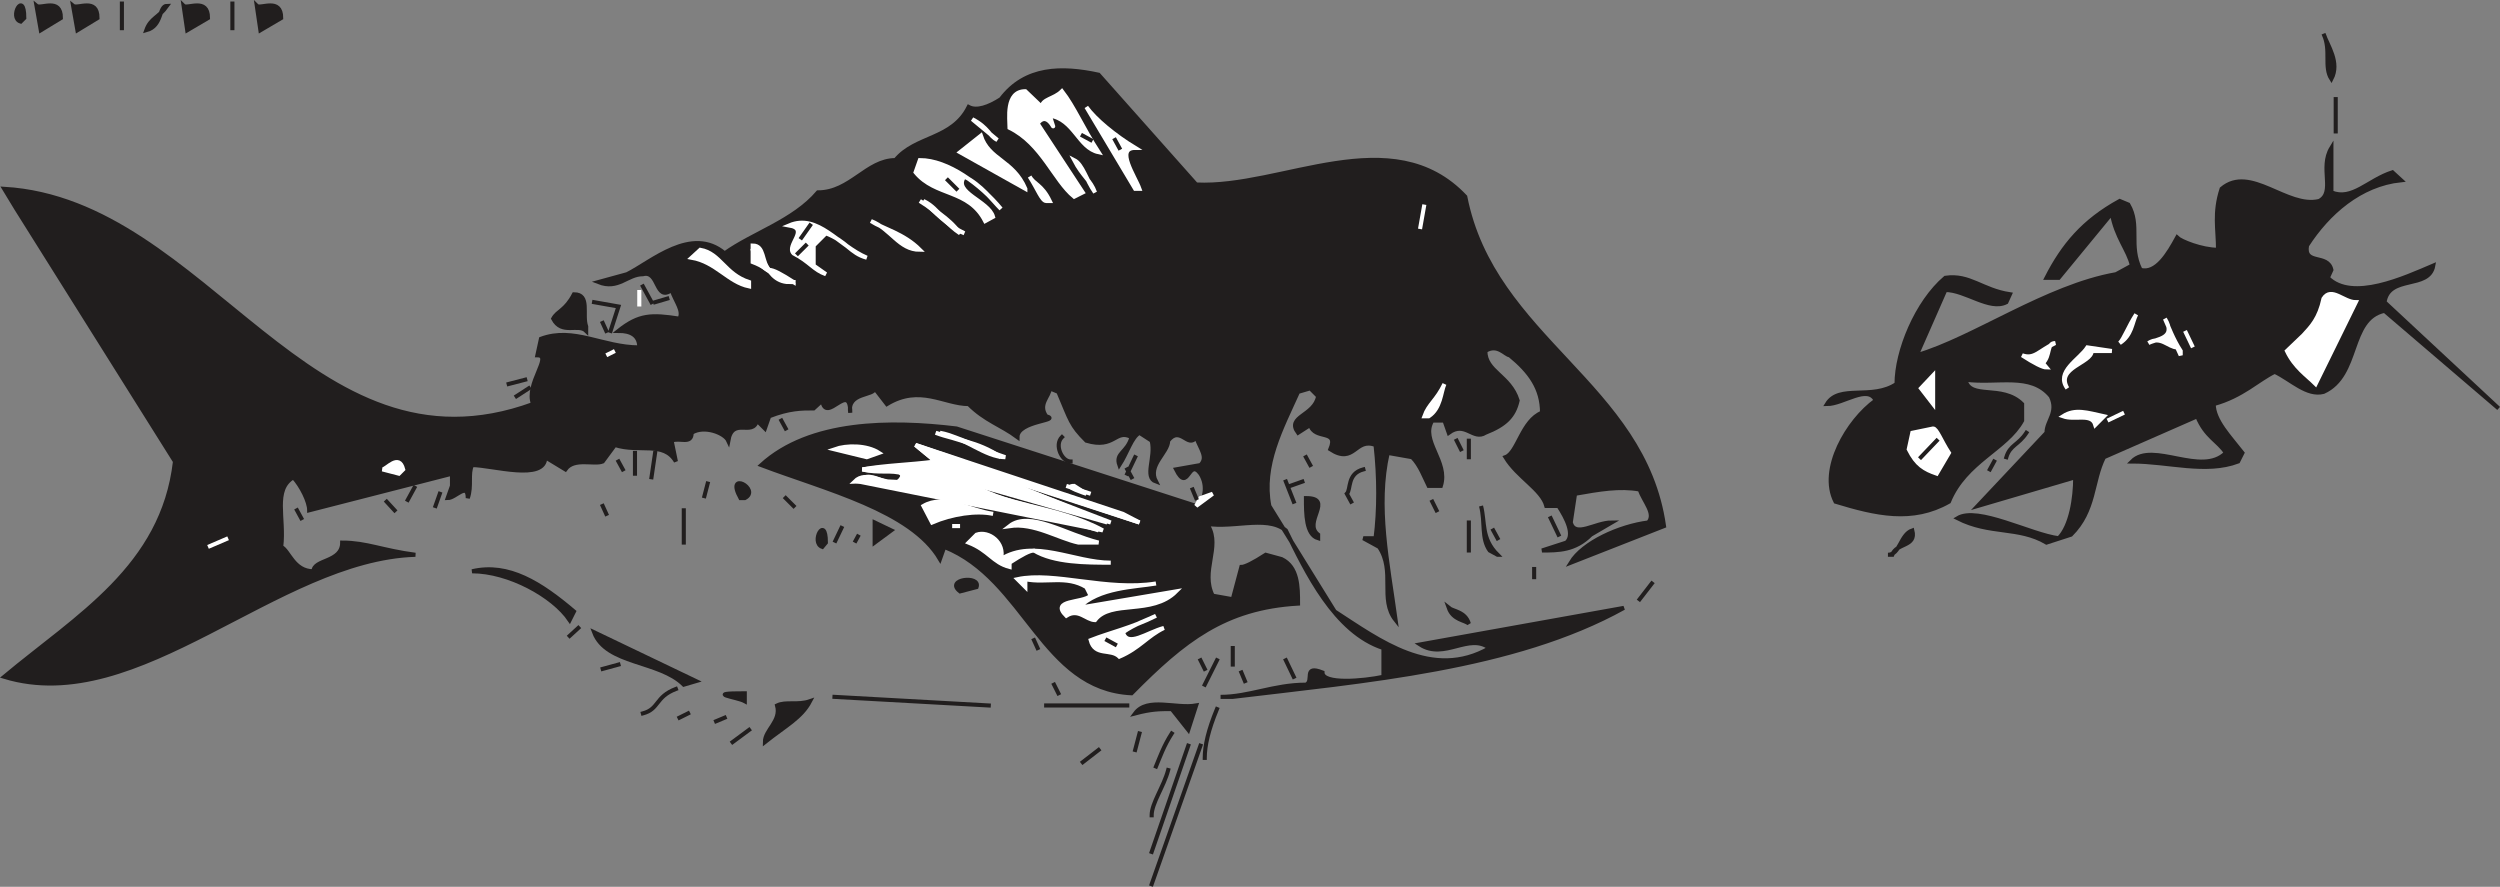
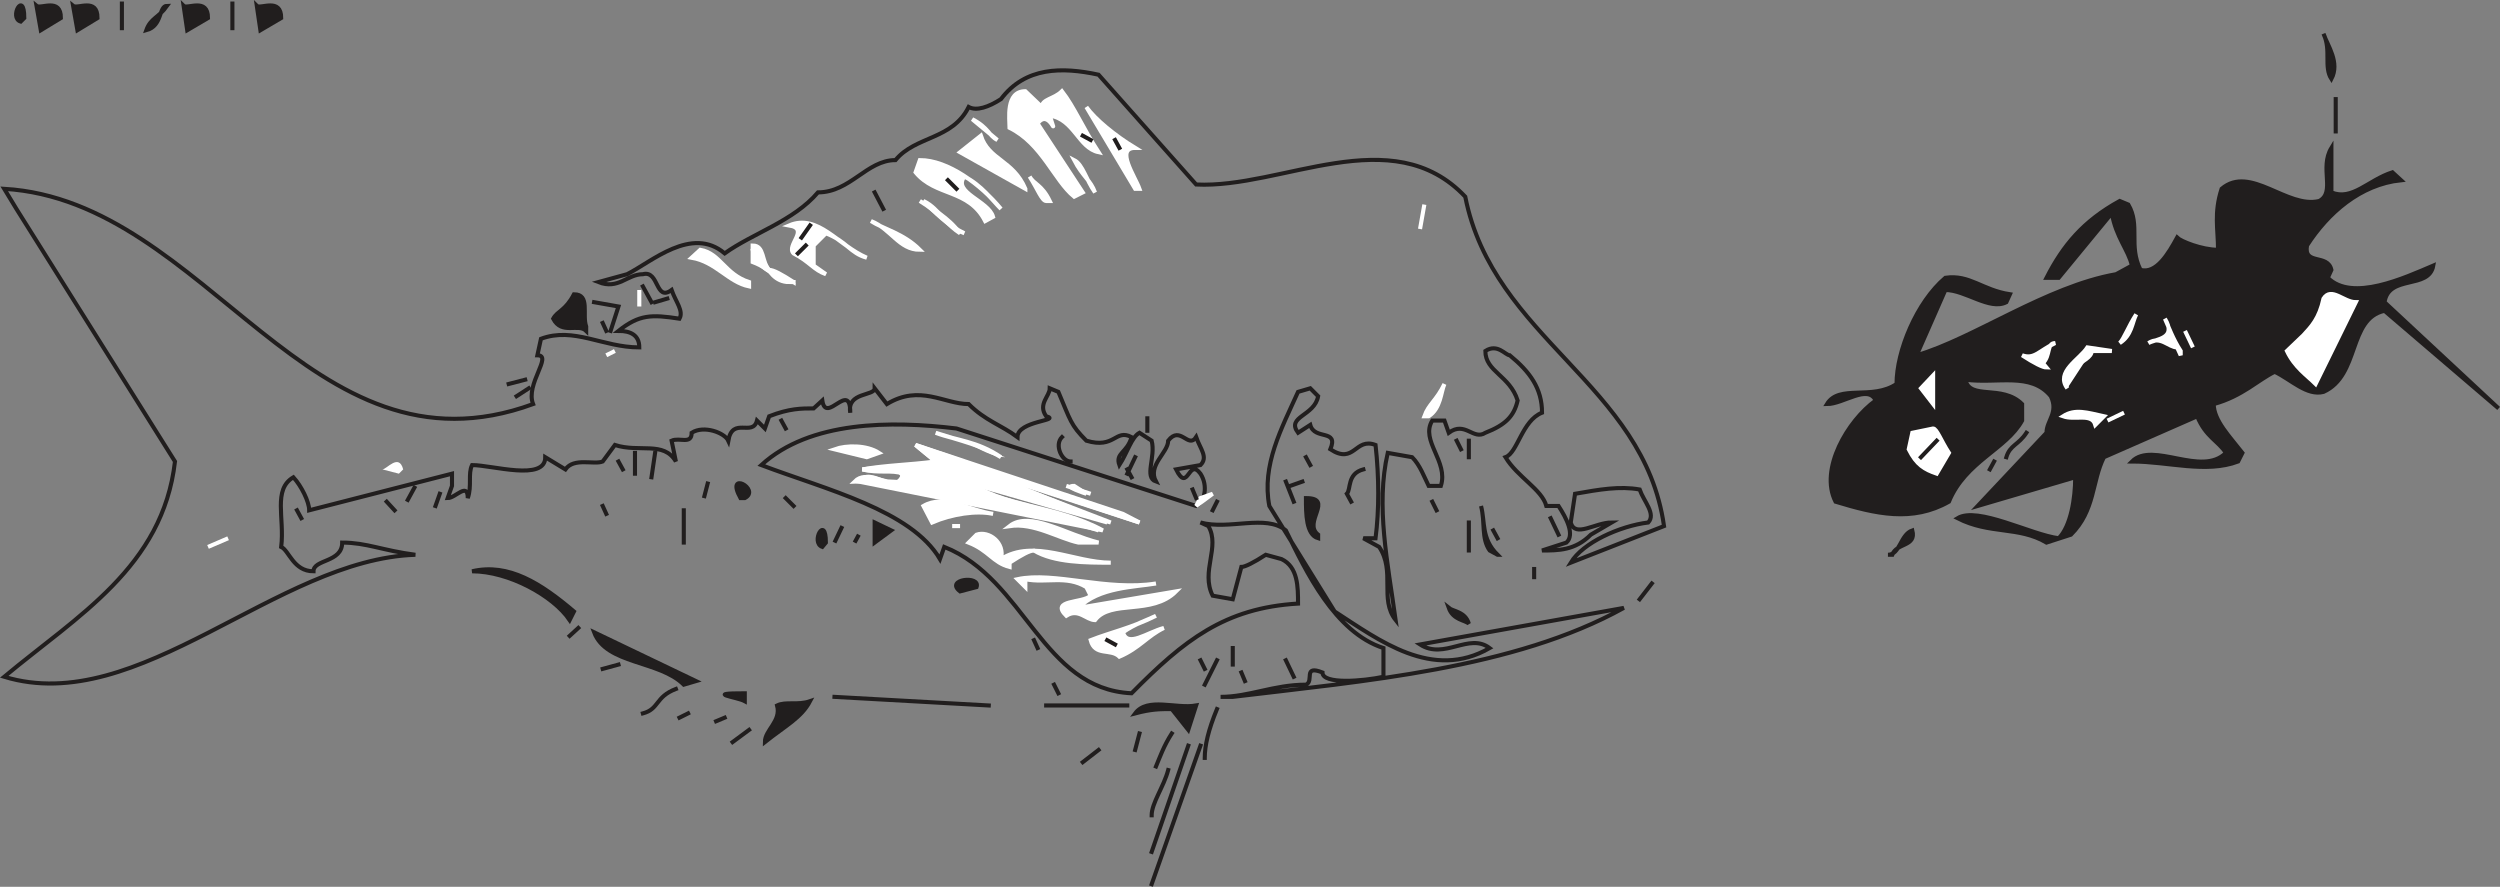
<svg xmlns="http://www.w3.org/2000/svg" width="464.506" height="164.768" viewBox="0 0 348.38 123.576">
  <rect x="0" y="0" width="348.38" height="123.576" fill="#808080" stroke="none" />
  <path style="fill:#211e1e;fill-opacity:1;fill-rule:evenodd;stroke:none" d="M111.102 751.3c0-1.698 2.296-2.902 1.699-5.1 1.199-.598 2.898 0 4.597-.598-1.199 2.296-3.398 3.398-6.296 5.699" transform="translate(-4.514 -647.89)" />
  <path style="fill:none;stroke:#211e1e;stroke-width:5.7;stroke-linecap:square;stroke-linejoin:miter;stroke-miterlimit:4;stroke-opacity:1" d="M1111.016 906.992c0 16.992 22.968 29.024 16.992 51.016 11.992 5.976 28.984 0 45.976 5.976-11.992-22.968-33.984-33.984-62.968-56.992Zm0 0" transform="matrix(.1 0 0 -.1 -4.514 194.11)" />
  <path style="fill:#211e1e;fill-opacity:1;fill-rule:evenodd;stroke:none" d="m170.102 749.602-2.301-2.903c-1.7 0-2.801 0-5.102.602 1.7-2.301 5.7-.602 8.5-1.102" transform="translate(-4.514 -647.89)" />
  <path style="fill:none;stroke:#211e1e;stroke-width:5.7;stroke-linecap:square;stroke-linejoin:miter;stroke-miterlimit:4;stroke-opacity:1" d="m1701.016 923.984-23.008 29.024c-16.992 0-28.008 0-51.016-6.016 16.992 23.008 56.992 6.016 85 11.016zm-244.024 34.024zm0 0" transform="matrix(.1 0 0 -.1 -4.514 194.11)" />
  <path style="fill:#211e1e;fill-opacity:1;fill-rule:evenodd;stroke:none" d="M108.3 745.602c-1.1-.602-5.698-1.102 0-1.102" transform="translate(-4.514 -647.89)" />
  <path style="fill:none;stroke:#211e1e;stroke-width:5.7;stroke-linecap:square;stroke-linejoin:miter;stroke-miterlimit:4;stroke-opacity:1" d="M1083.008 963.984c-11.016 6.016-56.992 11.016 0 11.016Zm0 0" transform="matrix(.1 0 0 -.1 -4.514 194.11)" />
-   <path style="fill:#211e1e;fill-opacity:1;fill-rule:evenodd;stroke:none" d="M174.602 745c4 0 7.398-1.7 11.898-1.7 1.2-.5-.5-2.8 2.3-1.698 0 1.699 5.7 1.199 8.5.597v-4c-6.8-2.199-10.8-10.699-13.6-16.398-2.802-2.301-7.9 0-11.9-1.102l1.098.5c1.704 2.903-1.097 6.301.602 9.7l2.8.5 1.2-4.5c.5 0 1.7-.598 3.398-1.7l2.204.602c2.296 1.097 2.296 3.898 2.296 6.199-10.199.602-15.898 5.102-23.199 12.5-12.5-.602-14.8-15.898-26.097-20.398l-.602 1.699c-4-6.801-15.898-9.7-24.898-13.102 6.796-6.199 18.097-6.199 27.199-5.097l33.398 10.796c1.2-.597 1.7-2.796.602-4.5-1.7-2.296-1.7 2.801-3.403-.597l3.403-.602c1.097-1.097 0-2.199-.602-3.898-1.097 1.699-2.199-1.7-3.898.5 0 1.699-2.903 3.398-1.7 5.699-1.703-.602 0-3.398-.601-5.7l-1.7-1.1c-1.1.6-1.698 2.8-2.8 4.5-.602-1.7 1.102-1.7 1.7-3.9-2.302-1.198-2.302 1.7-6.302.5-2.199-2.198-2.199-2.8-3.898-6.8l-1.2-.5c0 1.102-1.698 2.2-.5 3.898 2.2.602-4 .602-4 2.903-2.3-1.7-4.5-2.301-6.8-4.602-3.398 0-6.8-2.8-11.398 0L126.398 702c0 1.102-3.898.5-3.398 3.398 0-4.597-3.398 1.704-3.898-1.699l-1.204 1.102c-1.699 0-3.398 0-6.199 1.097l-.597 1.704L110 706.5c-.602 2.3-3.398-.602-4 2.8-.5-1.1-3.398-2.198-5.102-1.1 0 1.698-1.699.6-2.796 1.1l.597 2.9c-1.699-2.9-5.097-1.2-8.5-2.302L88.5 712.2c-1.2.5-4-.597-5.2 1.102l-2.8-1.7c0 3.399-7.398 1.098-10.2 1.098-.6 1.2 0 2.903-.6 4.602 0-2.301-1.7 0-2.802 0l.602-1.7v-1.703L47.602 719c0-1.2-1.102-3.398-2.204-4.602-2.898 1.704-1.199 5.704-1.699 9.704 1.102.5 1.7 3.398 4.5 3.398 0-1.7 4-1.2 4-4 3.403 0 5.602 1.102 10.2 1.7-19.297.6-38.598 22.698-57.297 17 10.199-8.5 22.097-15.302 23.796-30L6.801 677l-1.7-2.8c28.399 1.698 42.5 41.402 73.7 30-1.102-2.802 2.8-6.802.597-6.802l.5-2.296c4.602-1.704 8.602 1.199 13.704 1.199 0-1.7-1.204-2.301-2.903-2.301 2.903-2.3 4.602-2.3 8.5-1.7.602-1.1-.5-2.3-1.097-4-2.301 1.7-1.704-2.8-4-2.198-2.204 0-3.403 2.199-6.204 1.097l4-1.097c3.403-1.704 9-6.801 13.602-2.903 3.898-2.8 9.602-4.5 13-8.5 4.5 0 6.8-4.5 10.8-4.5 2.802-3.398 7.9-2.8 10.2-7.398 1.102.597 2.8 0 4.5-1.102 3.398-4.5 8.5-4.5 13.602-3.398l13.597 15.3c11.903.598 27.301-9.101 37.5 1.7 3.903 19.8 24.903 26.097 27.7 45.898l-13 5.102c1.703-2.801 6.8-5.102 10.8-5.602 1.102-1.199-.597-2.898-1.199-4.597-2.8-.5-5.602 0-9 .597l-.602 4c.602 2.2 3.403 0 5.704 0l-2.903 1.7c-2.199 2.203-4.5 2.203-6.8 2.203l3.402-1.102c1.199-1.102 0-3.398-1.102-5.102H220c-.602-2.296-4-4-5.7-6.796 1.7-.602 2.302-5.102 5.098-6.204 0-3.398-1.699-5.699-4.5-8-.597 0-1.699-1.699-3.398-.597 0 2.898 3.398 3.398 4.5 6.898-.5 2.2-1.7 3.403-4.5 4.5-1.7 1.102-2.8-1.699-5.102 0l-.597-1.699h-1.7c-1.703 2.8 2.297 5.7 1.2 9.102h-1.7c-.601-1.204-1.203-2.903-2.3-4l-3.403-.602c-1.699 7.398 0 15.3 1.102 23.3-2.3-2.902 0-6.8-2.3-10.198l-2.2-1.204h1.7c.5-3.898.5-8.5 0-13-2.9-1.097-2.9 2.801-6.302.602 1.204-2.898-2.199-1.2-2.796-3.398l-1.704 1.097c-1.699-2.3 2.301-2.3 2.801-5.097L187.102 702l-1.704.5c-2.296 5.102-5.097 10.2-4 15.898l9.102 14.704c6.2 4 13.602 9.699 21.602 5.097-2.903-2.199-6.301 1.7-9.704-.5l28.403-5.097C215.5 741.102 194.5 742.8 176.3 745" transform="translate(-4.514 -647.89)" />
  <path style="fill:none;stroke:#211e1e;stroke-width:5.7;stroke-linecap:square;stroke-linejoin:miter;stroke-miterlimit:4;stroke-opacity:1" d="M1746.016 970c40 0 73.984 16.992 118.984 16.992 11.992 5-5 28.008 23.008 16.992 0-16.992 56.992-11.992 85-5.976v40C1905 1060 1865 1145 1836.992 1201.992c-28.008 23.008-78.984 0-118.984 11.016l10.976-5c17.032-29.024-10.976-63.008 6.016-96.992l28.008-5 11.992 45c5 0 16.992 5.976 33.984 16.992l22.032-6.016c22.968-10.976 22.968-38.984 22.968-61.992-101.992-6.016-158.984-51.016-231.992-125-125 6.016-148.008 158.984-260.976 203.984l-6.016-16.992c-40 68.008-158.984 96.992-248.984 131.016 67.968 61.992 180.976 61.992 271.992 50.976l333.984-107.968c11.992 5.976 16.992 27.968 6.016 45-16.992 22.968-16.992-28.008-34.024 5.976l34.024 6.016c10.976 10.976 0 21.992-6.016 38.984-10.976-16.992-21.992 16.992-38.984-5 0-16.992-29.024-33.984-16.992-56.992-17.032 6.016 0 33.984-6.016 56.992l-16.992 11.016c-11.016-6.016-16.992-28.008-28.008-45-6.016 16.992 11.016 16.992 16.992 38.984-23.008 11.992-23.008-16.992-63.008-5-21.992 21.992-21.992 28.008-38.984 68.008l-11.992 5c0-11.016-16.992-21.992-5-38.984 21.992-6.016-40-6.016-40-29.024-23.008 16.992-45 23.008-68.008 46.016-33.984 0-68.008 28.008-113.984 0L1263.984 1400c0-11.016-38.984-5-33.984-33.984 0 45.976-33.984-17.032-38.984 16.992l-12.032-11.016c-16.992 0-33.984 0-61.992-10.976l-5.976-17.032L1100 1355c-6.016-23.008-33.984 6.016-40-28.008-5 11.016-33.984 21.992-51.016 11.016 0-16.992-16.992-6.016-27.968-11.016l5.976-28.984c-16.992 28.984-50.976 11.992-85 23.008L885 1298.008c-11.992-5-40 5.976-51.992-11.016L805 1303.984c0-33.984-73.984-10.976-101.992-10.976-6.016-11.992 0-29.024-6.016-46.016 0 23.008-16.992 0-28.008 0l6.016 16.992v17.032L476.016 1230c0 11.992-11.016 33.984-22.032 46.016-28.984-17.032-11.992-57.032-16.992-97.032 11.016-5 16.992-33.984 45-33.984 0 16.992 40 11.992 40 40 34.024 0 56.016-11.016 101.992-16.992-192.968-6.016-385.976-226.992-572.968-170 101.992 85 220.976 153.008 237.968 300L68.008 1650l-16.992 28.008c283.984-16.992 425-414.024 736.992-300-11.016 28.008 28.008 68.008 5.976 68.008l5 22.968c46.016 17.032 86.016-11.992 137.032-11.992 0 16.992-12.032 23.008-29.024 23.008 29.024 23.008 46.016 23.008 85 16.992 6.016 11.016-5 23.008-10.976 40-23.008-16.992-17.032 28.008-40 21.992-22.032 0-34.024-21.992-62.032-10.976l40 10.976c34.024 17.032 90 68.008 136.016 29.024 38.984 28.008 96.016 45 130 85 45 0 68.008 45 108.008 45 28.008 33.984 78.984 28.008 101.992 73.984 11.016-5.976 28.008 0 45 11.016 33.984 45 85 45 136.016 33.984l135.976-153.008c119.024-5.976 273.008 91.016 375-16.992 39.024-198.008 249.024-260.976 276.992-458.984l-130-51.016c17.032 28.008 68.008 51.016 108.008 56.016 11.016 11.992-5.976 28.984-11.992 45.976-28.008 5-56.016 0-90-5.976l-6.016-40c6.016-21.992 34.024 0 57.032 0l-29.024-16.992c-21.992-22.032-45-22.032-68.008-22.032l34.024 11.016c11.992 11.016 0 33.984-11.016 51.016H2200c-6.016 22.968-40 40-56.992 67.968 16.992 6.016 23.008 51.016 50.976 62.032 0 33.984-16.992 56.992-45 80-5.976 0-16.992 16.992-33.984 5.976 0-28.984 33.984-33.984 45-68.984-5-21.992-16.992-34.024-45-45-16.992-11.016-28.008 16.992-51.016 0l-5.976 16.992h-16.992c-17.032-28.008 22.968-56.992 11.992-91.016h-16.992c-6.016 12.032-12.032 29.024-23.008 40l-34.024 6.016c-16.992-73.984 0-153.008 11.016-233.008-23.008 29.024 0 68.008-23.008 101.992L1945 1191.016h16.992c5 38.984 5 85 0 130-28.984 10.976-28.984-28.008-63.008-6.016 12.032 28.984-21.992 11.992-27.968 33.984l-17.032-10.976c-16.992 23.008 23.008 23.008 28.008 50.976L1871.016 1400l-17.032-5c-22.968-51.016-50.976-101.992-40-158.984L1905 1088.984c61.992-40 136.016-96.992 216.016-50.976-29.024 21.992-63.008-16.992-97.032 5l284.024 50.976c-153.008-85-363.008-101.992-545-123.984Zm-73.008 5zm0 0" transform="matrix(.1 0 0 -.1 -4.514 194.11)" />
  <path style="fill:#211e1e;fill-opacity:1;fill-rule:evenodd;stroke:none" d="M99.8 743.3c-3.402-3.402-10.8-2.8-12.5-7.3l14.2 6.8" transform="translate(-4.514 -647.89)" />
  <path style="fill:none;stroke:#211e1e;stroke-width:5.7;stroke-linecap:square;stroke-linejoin:miter;stroke-miterlimit:4;stroke-opacity:1" d="M998.008 986.992C963.984 1021.016 890 1015 873.008 1060L1015 991.992ZM1820 998.008zm0 0" transform="matrix(.1 0 0 -.1 -4.514 194.11)" />
  <path style="fill:none;stroke:#fff;stroke-width:5.7;stroke-linecap:square;stroke-linejoin:miter;stroke-miterlimit:4;stroke-opacity:1" d="M1881.992 1008.984zM1905 1015zm0 0" transform="matrix(.1 0 0 -.1 -4.514 194.11)" />
  <path style="fill:#fff;fill-opacity:1;fill-rule:evenodd;stroke:none" d="M160.5 739.398c-1.2-1.199-3.398 0-4-2.296 2.8-1.102 5.7-1.704 9.102-3.403-1.204.602-2.903 1.102-4.602 2.301.602 2.2 3.398 0 5.7-.602-2.302 1.102-3.4 2.801-6.2 4" transform="translate(-4.514 -647.89)" />
  <path style="fill:none;stroke:#fff;stroke-width:5.7;stroke-linecap:square;stroke-linejoin:miter;stroke-miterlimit:4;stroke-opacity:1" d="M1605 1026.016c-11.992 11.992-33.984 0-40 22.968 28.008 11.016 56.992 17.032 91.016 34.024-12.032-6.016-29.024-11.016-46.016-23.008 6.016-21.992 33.984 0 56.992 6.016-23.008-11.016-33.984-28.008-61.992-40zm0 0" transform="matrix(.1 0 0 -.1 -4.514 194.11)" />
  <path style="fill:none;stroke:#211e1e;stroke-width:5.7;stroke-linecap:square;stroke-linejoin:miter;stroke-miterlimit:4;stroke-opacity:1" d="M1508.008 1071.992zm0 0" transform="matrix(.1 0 0 -.1 -4.514 194.11)" />
  <path style="fill:#211e1e;fill-opacity:1;fill-rule:evenodd;stroke:none" d="M209.2 734.8c-.5-.5-2.2-.5-2.802-2.198.602.5 2.301.5 2.801 2.199" transform="translate(-4.514 -647.89)" />
  <path style="fill:none;stroke:#211e1e;stroke-width:5.7;stroke-linecap:square;stroke-linejoin:miter;stroke-miterlimit:4;stroke-opacity:1" d="M2091.992 1071.992c-5 5-21.992 5-28.008 21.992 6.016-5 23.008-5 28.008-21.992zm0 0" transform="matrix(.1 0 0 -.1 -4.514 194.11)" />
  <path style="fill:#211e1e;fill-opacity:1;fill-rule:evenodd;stroke:none" d="M83.898 734.3c-2.296-3.402-8.5-6.8-13.597-6.8 5.097-1.2 9.597 1.7 14.199 5.602" transform="translate(-4.514 -647.89)" />
  <path style="fill:none;stroke:#211e1e;stroke-width:5.7;stroke-linecap:square;stroke-linejoin:miter;stroke-miterlimit:4;stroke-opacity:1" d="M838.984 1076.992c-22.968 34.024-85 68.008-135.976 68.008 50.976 11.992 95.976-16.992 141.992-56.016zm0 0" transform="matrix(.1 0 0 -.1 -4.514 194.11)" />
  <path style="fill:#fff;fill-opacity:1;fill-rule:evenodd;stroke:none" d="M157.102 734.3c-1.204 0-2.301-1.698-4-.6-2.301-2.302 2.296-1.7 3.398-2.802l-.602-1.199c-2.796-1.699-5.597-.5-8.5-1.097v1.097l-1.097-1.097c5.097-1.102 12.5 1.699 19.3.597-2.902.5-8 .5-10.8 3.403l13.597-2.301c-3.398 3.398-9.097 1.097-11.296 4" transform="translate(-4.514 -647.89)" />
  <path style="fill:none;stroke:#fff;stroke-width:5.7;stroke-linecap:square;stroke-linejoin:miter;stroke-miterlimit:4;stroke-opacity:1" d="M1571.016 1076.992c-12.032 0-23.008 16.992-40 6.016-23.008 23.008 22.968 16.992 33.984 28.008l-6.016 11.992c-27.968 16.992-55.976 5-85 10.976v-10.976l-10.976 10.976c50.976 11.016 125-16.992 193.008-5.976-29.024-5-80-5-108.008-34.024l135.976 23.008c-33.984-33.984-90.976-10.976-112.968-40zm0 0" transform="matrix(.1 0 0 -.1 -4.514 194.11)" />
  <path style="fill:#211e1e;fill-opacity:1;fill-rule:evenodd;stroke:none" d="M138.3 730.3c-2.198-1.698 2.9-2.3 2.302-.6" transform="translate(-4.514 -647.89)" />
  <path style="fill:none;stroke:#211e1e;stroke-width:5.7;stroke-linecap:square;stroke-linejoin:miter;stroke-miterlimit:4;stroke-opacity:1" d="M1383.008 1116.992c-21.992 16.992 28.984 23.008 23.008 6.016zm0 0" transform="matrix(.1 0 0 -.1 -4.514 194.11)" />
  <path style="fill:none;stroke:#fff;stroke-width:5.7;stroke-linecap:square;stroke-linejoin:miter;stroke-miterlimit:4;stroke-opacity:1" d="M306.016 1123.008zm0 0" transform="matrix(.1 0 0 -.1 -4.514 194.11)" />
  <path style="fill:none;stroke:#211e1e;stroke-width:5.7;stroke-linecap:square;stroke-linejoin:miter;stroke-miterlimit:4;stroke-opacity:1" d="M295 1128.008zm0 0" transform="matrix(.1 0 0 -.1 -4.514 194.11)" />
  <path style="fill:none;stroke:#fff;stroke-width:5.7;stroke-linecap:square;stroke-linejoin:miter;stroke-miterlimit:4;stroke-opacity:1" d="M1673.008 1133.984zm0 0" transform="matrix(.1 0 0 -.1 -4.514 194.11)" />
  <path style="fill:none;stroke:#211e1e;stroke-width:5.7;stroke-linecap:square;stroke-linejoin:miter;stroke-miterlimit:4;stroke-opacity:1" d="M2183.008 1133.984v17.032zM2075 1145zm-1406.016 6.016zm0 0" transform="matrix(.1 0 0 -.1 -4.514 194.11)" />
  <path style="fill:#fff;fill-opacity:1;fill-rule:evenodd;stroke:none" d="M145.2 726.898c-2.302-.597-2.9-2.296-5.7-3.398l1.102-1.102c1.699-.597 4 1.102 3.398 3.403 4.602-2.903 10.2.5 15.3.5-3.402 0-7.902 0-10.698-1.7-.602 0-1.704.598-3.403 1.7" transform="translate(-4.514 -647.89)" />
  <path style="fill:none;stroke:#fff;stroke-width:5.7;stroke-linecap:square;stroke-linejoin:miter;stroke-miterlimit:4;stroke-opacity:1" d="M1451.992 1151.016c-23.008 5.976-28.984 22.968-56.992 33.984l11.016 11.016c16.992 5.976 40-11.016 33.984-34.024 46.016 29.024 101.992-5 153.008-5-34.024 0-79.024 0-106.992 16.992-6.016 0-17.032-5.976-34.024-16.992zm0 0" transform="matrix(.1 0 0 -.1 -4.514 194.11)" />
  <path style="fill:#211e1e;fill-opacity:1;fill-rule:evenodd;stroke:none" d="m213.2 725.2-1.098-.598c-1.204-1.704-.602-3.903-1.204-6.204.602 2.301 0 4.5 2.301 6.801" transform="translate(-4.514 -647.89)" />
  <path style="fill:none;stroke:#211e1e;stroke-width:5.7;stroke-linecap:square;stroke-linejoin:miter;stroke-miterlimit:4;stroke-opacity:1" d="m2131.992 1168.008-10.976 5.976c-12.032 17.032-6.016 39.024-12.032 62.032 6.016-23.008 0-45 23.008-68.008zm0 0" transform="matrix(.1 0 0 -.1 -4.514 194.11)" />
  <path style="fill:#211e1e;fill-opacity:1;fill-rule:evenodd;stroke:none" d="M267.602 725.2c1.699 0 1.699-2.802 3.398-3.4.602 2.302-2.2 1.7-2.8 3.4" transform="translate(-4.514 -647.89)" />
  <path style="fill:none;stroke:#211e1e;stroke-width:5.7;stroke-linecap:square;stroke-linejoin:miter;stroke-miterlimit:4;stroke-opacity:1" d="M2676.016 1168.008c16.992 0 16.992 28.008 33.984 33.984 6.016-23.008-21.992-16.992-28.008-33.984zm0 0" transform="matrix(.1 0 0 -.1 -4.514 194.11)" />
-   <path style="fill:#fff;fill-opacity:1;fill-rule:evenodd;stroke:none" d="m33.5 724.102 2.8-1.204" transform="translate(-4.514 -647.89)" />
  <path style="fill:none;stroke:#fff;stroke-width:5.7;stroke-linecap:square;stroke-linejoin:miter;stroke-miterlimit:4;stroke-opacity:1" d="m335 1178.984 28.008 12.032zm0 0" transform="matrix(.1 0 0 -.1 -4.514 194.11)" />
  <path style="fill:#211e1e;fill-opacity:1;fill-rule:evenodd;stroke:none" d="M119.102 724.102c-1.704-.602.5-4.602.5-.602" transform="translate(-4.514 -647.89)" />
  <path style="fill:none;stroke:#211e1e;stroke-width:5.7;stroke-linecap:square;stroke-linejoin:miter;stroke-miterlimit:4;stroke-opacity:1" d="M1191.016 1178.984c-17.032 6.016 5 46.016 5 6.016zm-34.024 6.016zm0 0" transform="matrix(.1 0 0 -.1 -4.514 194.11)" />
  <path style="fill:#211e1e;fill-opacity:1;fill-rule:evenodd;stroke:none" d="m120.8 723.5 1.098-2.3" transform="translate(-4.514 -647.89)" />
  <path style="fill:none;stroke:#211e1e;stroke-width:5.7;stroke-linecap:square;stroke-linejoin:miter;stroke-miterlimit:4;stroke-opacity:1" d="m1208.008 1185 10.976 23.008zm0 0" transform="matrix(.1 0 0 -.1 -4.514 194.11)" />
  <path style="fill:#211e1e;fill-opacity:1;fill-rule:evenodd;stroke:none" d="m123.602 723.5.597-1.102" transform="translate(-4.514 -647.89)" />
  <path style="fill:none;stroke:#211e1e;stroke-width:5.7;stroke-linecap:square;stroke-linejoin:miter;stroke-miterlimit:4;stroke-opacity:1" d="m1236.016 1185 5.976 11.016zm0 0" transform="matrix(.1 0 0 -.1 -4.514 194.11)" />
  <path style="fill:#211e1e;fill-opacity:1;fill-rule:evenodd;stroke:none" d="M126.398 723.5v-2.8l2.301 1.1" transform="translate(-4.514 -647.89)" />
  <path style="fill:none;stroke:#211e1e;stroke-width:5.7;stroke-linecap:square;stroke-linejoin:miter;stroke-miterlimit:4;stroke-opacity:1" d="M1263.984 1185v28.008l23.008-11.016zm0 0" transform="matrix(.1 0 0 -.1 -4.514 194.11)" />
  <path style="fill:#fff;fill-opacity:1;fill-rule:evenodd;stroke:none" d="M154.8 723.5c-2.8-.602-6.198-2.8-9.6-2.3 2.8-2.2 7.902 1.198 12.402 2.3" transform="translate(-4.514 -647.89)" />
  <path style="fill:none;stroke:#fff;stroke-width:5.7;stroke-linecap:square;stroke-linejoin:miter;stroke-miterlimit:4;stroke-opacity:1" d="M1548.008 1185c-28.008 6.016-61.992 28.008-96.016 23.008C1480 1230 1531.016 1196.016 1576.016 1185Zm0 0" transform="matrix(.1 0 0 -.1 -4.514 194.11)" />
  <path style="fill:#211e1e;fill-opacity:1;fill-rule:evenodd;stroke:none" d="M289.7 723.5c-3.9-2.3-7.9-1.102-12.4-3.398 2.802-1.704 10.2 2.296 14.098 2.796 1.704-1.699 2.301-5.597 2.301-8.5l-13.597 4 9.597-10.199c0-1.699 1.7-2.8.602-5.097-2.801-3.403-7.403-1.704-11.903-2.301.602 2.898 5.102.597 7.903 3.398v2.301c-2.2 4-7.903 5.7-10.2 11.3-5.101 2.9-10.203 1.7-15.8 0-2.301-4.5 1.699-11.3 5.597-14.1-1.097-2.302-4.5.5-6.796.5 1.699-2.802 6.296-.5 9.699-2.802 0-4.597 2.8-11.398 6.8-14.796 3.399-.5 5.098 1.699 9 2.296l-.5 1.102c-2.3 1.2-5.703-1.7-8.5-1.7l-4 9.098c7.899-2.296 18.098-9.597 27.797-11.296l2.204-1.204c-.5-2.199-2.204-3.898-2.801-7.296l-7.403 9H289.7c2.301-4.5 5.102-7.903 10.2-10.704l1.203.5c1.699 2.903 0 5.704 1.699 9.102 2.199.602 3.898-2.3 5.097-4.5.5.5 3.403 1.7 5.704 1.7 0-2.9-.602-5.098.5-8.5 4-3.4 9.097 2.8 13.597 1.698 2.301-1.199 0-4.597 1.7-7.398v6.2c2.902 1.198 5.101-1.7 8.5-2.802l1.203 1.102c-5.704.602-10.204 4.602-13.102 9.102-.5 2.796 2.898 1.097 3.398 3.398l-.5 1.102c3.403 3.398 10.704 0 14.704-1.704-.602 3.403-6.204 1.204-6.801 5.102l15.898 14.8-15.898-13.6c-5.102 1.1-3.403 9-8.5 11.3-2.301.602-4.5-1.7-6.801-2.8-2.3 1.1-4.5 3.402-8.5 4.5 0 2.3 2.3 4.6 4 6.8l-.602 1.2c-4.5 1.698-9.699 0-14.796 0 2.898-2.9 9.699 2.198 13.097-1.2-1.097-1.7-2.8-2.2-4-5.102l-13 5.704c-1.7 3.398-1.2 7.398-4.598 10.796" transform="translate(-4.514 -647.89)" />
  <path style="fill:none;stroke:#211e1e;stroke-width:5.7;stroke-linecap:square;stroke-linejoin:miter;stroke-miterlimit:4;stroke-opacity:1" d="M2896.992 1185c-38.984 23.008-78.984 11.016-123.984 33.984 28.008 17.032 101.992-22.968 140.976-27.968 17.032 16.992 23.008 55.976 23.008 85l-135.976-40 95.976 101.992c0 16.992 16.992 28.008 6.016 50.976-28.008 34.024-74.024 17.032-119.024 23.008 6.016-28.984 51.016-5.976 79.024-33.984V1355c-21.992-40-79.024-56.992-101.992-113.008-51.016-28.984-102.032-16.992-158.008 0-23.008 45 16.992 113.008 55.976 141.016-10.976 23.008-45-5-67.968-5 16.992 28.008 62.968 5 96.992 28.008 0 45.976 28.008 113.984 68.008 147.968 33.984 5 50.976-16.992 90-22.968l-5-11.016c-23.008-11.992-57.032 16.992-85 16.992l-40-90.976c78.984 22.968 180.976 95.976 277.968 112.968l22.032 12.032c-5 21.992-22.032 38.984-28.008 72.968l-74.024-90h-16.992c23.008 45 51.016 79.024 101.992 107.032l12.032-5c16.992-29.024 0-57.032 16.992-91.016 21.992-6.016 38.984 23.008 50.976 45 5-5 34.024-16.992 57.032-16.992 0 28.984-6.016 50.976 5 85 40 33.984 90.976-28.008 135.976-16.992 23.008 11.992 0 45.976 16.992 73.984v-61.992c29.024-11.992 51.016 16.992 85 28.008l12.032-11.016c-57.032-6.016-102.032-46.016-131.016-91.016-5-27.968 28.984-10.976 33.984-33.984l-5-11.016c34.024-33.984 107.032 0 147.032 17.032-6.016-34.024-62.032-12.032-68.008-51.016l158.984-148.008-158.984 136.016c-51.016-11.016-34.024-90-85-113.008-23.008-6.016-45 16.992-68.008 28.008-23.008-11.016-45-34.024-85-45 0-23.008 23.008-46.016 40-68.008l-6.016-11.992c-45-16.992-96.992 0-147.968 0 28.984 28.984 96.992-21.992 130.976 11.992-10.976 16.992-28.008 21.992-40 51.016l-130-57.032C2960 1270 2965 1230 2931.016 1196.016Zm0 0" transform="matrix(.1 0 0 -.1 -4.514 194.11)" />
  <path style="fill:#211e1e;fill-opacity:1;fill-rule:evenodd;stroke:none" d="M188.2 722.898c-1.7-.5-1.7-3.398-1.7-5.597 4 0-.5 3.398 1.7 5.097" transform="translate(-4.514 -647.89)" />
  <path style="fill:none;stroke:#211e1e;stroke-width:5.7;stroke-linecap:square;stroke-linejoin:miter;stroke-miterlimit:4;stroke-opacity:1" d="M1881.992 1191.016c-16.992 5-16.992 33.984-16.992 55.976 40 0-5-33.984 16.992-50.976zm0 0" transform="matrix(.1 0 0 -.1 -4.514 194.11)" />
  <path style="fill:none;stroke:#fff;stroke-width:5.7;stroke-linecap:square;stroke-linejoin:miter;stroke-miterlimit:4;stroke-opacity:1" d="M1661.016 1196.016zm5.976 0zm-1275.976 5.976zm0 0" transform="matrix(.1 0 0 -.1 -4.514 194.11)" />
  <path style="fill:#fff;fill-opacity:1;fill-rule:evenodd;stroke:none" d="M157.602 721.8c-11.301-3.402-21.5-7.402-34-6.8 1.699-1.7 4 .602 6.796 0 0-2.8-3.398-1.102-5.699-1.7 3.403-.6 6.301-.6 10.2-1.1l-2.797-2.302L163.3 720.7l-26.102-8.5 22.102 8.5-19.8-5.7c4.5 3.398 11.898 3.398 18.102 6.8" transform="translate(-4.514 -647.89)" />
  <path style="fill:none;stroke:#fff;stroke-width:5.7;stroke-linecap:square;stroke-linejoin:miter;stroke-miterlimit:4;stroke-opacity:1" d="M1576.016 1201.992c-113.008 34.024-215 74.024-340 68.008 16.992 16.992 40-6.016 67.968 0 0 28.008-33.984 11.016-56.992 16.992 34.024 6.016 63.008 6.016 101.992 11.016l-27.968 23.008 311.992-108.008-261.016 85 221.016-85L1395 1270c45-33.984 118.984-33.984 181.016-68.008zm0 0" transform="matrix(.1 0 0 -.1 -4.514 194.11)" />
  <path style="fill:#fff;fill-opacity:1;fill-rule:evenodd;stroke:none" d="m158.2 721.8-34-6.8c1.698-2.3 5.1 2.3 6.198-1.102-1.699-.597-3.398 0-5.699-.597 4-.602 6.301 0 10.2-1.102l-2.797-2.3L161 719.5l2.3 1.2-25.5-8.5 21 8.5-19.902-5.7c5.102 3.398 13.102 3.398 19.301 6.8" transform="translate(-4.514 -647.89)" />
  <path style="fill:none;stroke:#fff;stroke-width:5.7;stroke-linecap:square;stroke-linejoin:miter;stroke-miterlimit:4;stroke-opacity:1" d="m1581.992 1201.992-340 68.008c16.992 23.008 51.016-23.008 61.992 11.016-16.992 5.976-33.984 0-56.992 5.976 40 6.016 63.008 0 101.992 11.016l-27.968 23.008L1610 1225l23.008-11.992-255 85 210-85L1388.984 1270c51.016-33.984 131.016-33.984 193.008-68.008Zm-210 6.016h11.016zm0 0" transform="matrix(.1 0 0 -.1 -4.514 194.11)" />
  <path style="fill:#fff;fill-opacity:1;fill-rule:evenodd;stroke:none" d="m134.398 720.7-1.199-2.302c2.903-1.699 6.301.602 9.7 1.102-2.297-.5-5.7 0-8.5 1.2" transform="translate(-4.514 -647.89)" />
  <path style="fill:none;stroke:#fff;stroke-width:5.7;stroke-linecap:square;stroke-linejoin:miter;stroke-miterlimit:4;stroke-opacity:1" d="m1343.984 1213.008-11.992 23.008c29.024 16.992 63.008-6.016 96.992-11.016-22.968 5-56.992 0-85-11.992zm0 0" transform="matrix(.1 0 0 -.1 -4.514 194.11)" />
  <path style="fill:none;stroke:#211e1e;stroke-width:5.7;stroke-linecap:square;stroke-linejoin:miter;stroke-miterlimit:4;stroke-opacity:1" d="M1400 1218.984zm-1031.016 17.032zm1179.024 0zm0 0" transform="matrix(.1 0 0 -.1 -4.514 194.11)" />
  <path style="fill:#211e1e;fill-opacity:1;fill-rule:evenodd;stroke:none" d="m61.2 717.8 1.198-2.198" transform="translate(-4.514 -647.89)" />
  <path style="fill:none;stroke:#211e1e;stroke-width:5.7;stroke-linecap:square;stroke-linejoin:miter;stroke-miterlimit:4;stroke-opacity:1" d="m611.992 1241.992 11.992 21.992zm239.024 0zm-375 5zm11.992 0zm458.984 0zm0 0" transform="matrix(.1 0 0 -.1 -4.514 194.11)" />
  <path style="fill:#211e1e;fill-opacity:1;fill-rule:evenodd;stroke:none" d="m102.602 717.3.597-2.3" transform="translate(-4.514 -647.89)" />
  <path style="fill:none;stroke:#211e1e;stroke-width:5.7;stroke-linecap:square;stroke-linejoin:miter;stroke-miterlimit:4;stroke-opacity:1" d="m1026.016 1246.992 5.976 23.008zm0 0" transform="matrix(.1 0 0 -.1 -4.514 194.11)" />
  <path style="fill:#211e1e;fill-opacity:1;fill-rule:evenodd;stroke:none" d="M107.7 717.3c-2.2-4 2.902-1.198.6 0" transform="translate(-4.514 -647.89)" />
  <path style="fill:none;stroke:#211e1e;stroke-width:5.7;stroke-linecap:square;stroke-linejoin:miter;stroke-miterlimit:4;stroke-opacity:1" d="M1076.992 1246.992c-21.992 40 29.024 11.992 6.016 0zm545 0zm0 0" transform="matrix(.1 0 0 -.1 -4.514 194.11)" />
  <path style="fill:#fff;fill-opacity:1;fill-rule:evenodd;stroke:none" d="m171.8 717.3-.6 1.098 2.3-1.699" transform="translate(-4.514 -647.89)" />
  <path style="fill:none;stroke:#fff;stroke-width:5.7;stroke-linecap:square;stroke-linejoin:miter;stroke-miterlimit:4;stroke-opacity:1" d="m1718.008 1246.992-6.016-10.976 23.008 16.992zm0 0" transform="matrix(.1 0 0 -.1 -4.514 194.11)" />
  <path style="fill:none;stroke:#211e1e;stroke-width:5.7;stroke-linecap:square;stroke-linejoin:miter;stroke-miterlimit:4;stroke-opacity:1" d="M923.984 1253.008zm74.024 0zm50.976 0zm0 0" transform="matrix(.1 0 0 -.1 -4.514 194.11)" />
  <path style="fill:none;stroke:#fff;stroke-width:5.7;stroke-linecap:square;stroke-linejoin:miter;stroke-miterlimit:4;stroke-opacity:1" d="M1276.016 1253.008zm0 0" transform="matrix(.1 0 0 -.1 -4.514 194.11)" />
  <path style="fill:#fff;fill-opacity:1;fill-rule:evenodd;stroke:none" d="M155.898 716.7s-3.398-1.098-1.699-1.098" transform="translate(-4.514 -647.89)" />
  <path style="fill:none;stroke:#fff;stroke-width:5.7;stroke-linecap:square;stroke-linejoin:miter;stroke-miterlimit:4;stroke-opacity:1" d="M1558.984 1253.008s-33.984 10.976-16.992 10.976zm0 0" transform="matrix(.1 0 0 -.1 -4.514 194.11)" />
  <path style="fill:#fff;fill-opacity:1;fill-rule:evenodd;stroke:none" d="m156.5 716.7-3.398-1.098" transform="translate(-4.514 -647.89)" />
  <path style="fill:none;stroke:#fff;stroke-width:5.7;stroke-linecap:square;stroke-linejoin:miter;stroke-miterlimit:4;stroke-opacity:1" d="m1565 1253.008-33.984 10.976zm0 0" transform="matrix(.1 0 0 -.1 -4.514 194.11)" />
  <path style="fill:none;stroke:#211e1e;stroke-width:5.7;stroke-linecap:square;stroke-linejoin:miter;stroke-miterlimit:4;stroke-opacity:1" d="M1106.016 1258.984zm-630 5zm1077.968 0zm-1082.968 12.032zm72.968 0zm0 0" transform="matrix(.1 0 0 -.1 -4.514 194.11)" />
  <path style="fill:#fff;fill-opacity:1;fill-rule:evenodd;stroke:none" d="M136.602 714.398c-5.102-.5-.5 2.301.597.602" transform="translate(-4.514 -647.89)" />
  <path style="fill:none;stroke:#fff;stroke-width:5.7;stroke-linecap:square;stroke-linejoin:miter;stroke-miterlimit:4;stroke-opacity:1" d="M1366.016 1276.016c-51.016 5-5-23.008 5.976-6.016zm-776.016 5zm0 0" transform="matrix(.1 0 0 -.1 -4.514 194.11)" />
  <path style="fill:#fff;fill-opacity:1;fill-rule:evenodd;stroke:none" d="m60.102 713.898-2.301-.597c.597 0 2.3-2.301 2.898 0" transform="translate(-4.514 -647.89)" />
-   <path style="fill:none;stroke:#fff;stroke-width:5.7;stroke-linecap:square;stroke-linejoin:miter;stroke-miterlimit:4;stroke-opacity:1" d="m601.016 1281.016-23.008 5.976c5.976 0 23.008 23.008 28.984 0zm0 0" transform="matrix(.1 0 0 -.1 -4.514 194.11)" />
  <path style="fill:#fff;fill-opacity:1;fill-rule:evenodd;stroke:none" d="M274.398 713.898c-1.699-.597-2.796-1.199-3.898-3.398l.5-2.3 2.898-.598c.5 0 1.102 1.699 2.204 3.398" transform="translate(-4.514 -647.89)" />
  <path style="fill:none;stroke:#fff;stroke-width:5.7;stroke-linecap:square;stroke-linejoin:miter;stroke-miterlimit:4;stroke-opacity:1" d="M2743.984 1281.016c-16.992 5.976-27.968 11.992-38.984 33.984l5 23.008 28.984 5.976c5 0 11.016-16.992 22.032-33.984zm119.024 0zm0 0" transform="matrix(.1 0 0 -.1 -4.514 194.11)" />
  <path style="fill:none;stroke:#211e1e;stroke-width:5.7;stroke-linecap:square;stroke-linejoin:miter;stroke-miterlimit:4;stroke-opacity:1" d="M2030 1298.008zm0 0" transform="matrix(.1 0 0 -.1 -4.514 194.11)" />
  <path style="fill:#fff;fill-opacity:1;fill-rule:evenodd;stroke:none" d="m125.3 711.602-4.5-1.102c1.7-.602 4.5-.602 6.2.5" transform="translate(-4.514 -647.89)" />
  <path style="fill:none;stroke:#fff;stroke-width:5.7;stroke-linecap:square;stroke-linejoin:miter;stroke-miterlimit:4;stroke-opacity:1" d="m1253.008 1303.984-45 11.016c16.992 6.016 45 6.016 61.992-5zm0 0" transform="matrix(.1 0 0 -.1 -4.514 194.11)" />
  <path style="fill:#fff;fill-opacity:1;fill-rule:evenodd;stroke:none" d="M144 711.602c-2.8-1.704-5.7-2.301-9.102-3.403 2.903 1.102 5.704 1.102 9.102 3.403" transform="translate(-4.514 -647.89)" />
  <path style="fill:none;stroke:#fff;stroke-width:5.7;stroke-linecap:square;stroke-linejoin:miter;stroke-miterlimit:4;stroke-opacity:1" d="M1440 1303.984c-28.008 17.032-56.992 23.008-91.016 34.024 29.024-11.016 57.032-11.016 91.016-34.024zm0 0" transform="matrix(.1 0 0 -.1 -4.514 194.11)" />
  <path style="fill:#fff;fill-opacity:1;fill-rule:evenodd;stroke:none" d="M144.602 711.602c-2.801 0-5.704-2.801-9.102-3.403 2.8.602 5.7 2.301 9.102 3.403" transform="translate(-4.514 -647.89)" />
-   <path style="fill:none;stroke:#fff;stroke-width:5.7;stroke-linecap:square;stroke-linejoin:miter;stroke-miterlimit:4;stroke-opacity:1" d="M1446.016 1303.984c-28.008 0-57.032 28.008-91.016 34.024 28.008-6.016 56.992-23.008 91.016-34.024zm0 0" transform="matrix(.1 0 0 -.1 -4.514 194.11)" />
  <path style="fill:none;stroke:#211e1e;stroke-width:5.7;stroke-linecap:square;stroke-linejoin:miter;stroke-miterlimit:4;stroke-opacity:1" d="M606.992 1310zm828.008 5zm588.984 0zm0 0" transform="matrix(.1 0 0 -.1 -4.514 194.11)" />
  <path style="fill:none;stroke:#fff;stroke-width:5.7;stroke-linecap:square;stroke-linejoin:miter;stroke-miterlimit:4;stroke-opacity:1" d="M453.984 1321.016zm0 0" transform="matrix(.1 0 0 -.1 -4.514 194.11)" />
  <path style="fill:none;stroke:#211e1e;stroke-width:5.7;stroke-linecap:square;stroke-linejoin:miter;stroke-miterlimit:4;stroke-opacity:1" d="M878.984 1326.992zm0 0" transform="matrix(.1 0 0 -.1 -4.514 194.11)" />
  <path style="fill:none;stroke:#fff;stroke-width:5.7;stroke-linecap:square;stroke-linejoin:miter;stroke-miterlimit:4;stroke-opacity:1" d="M510 1331.992zm0 0" transform="matrix(.1 0 0 -.1 -4.514 194.11)" />
  <path style="fill:none;stroke:#211e1e;stroke-width:5.7;stroke-linecap:square;stroke-linejoin:miter;stroke-miterlimit:4;stroke-opacity:1" d="M936.016 1331.992zm0 0" transform="matrix(.1 0 0 -.1 -4.514 194.11)" />
  <path style="fill:none;stroke:#fff;stroke-width:5.7;stroke-linecap:square;stroke-linejoin:miter;stroke-miterlimit:4;stroke-opacity:1" d="M403.008 1338.008zm5 0zm5.976 0zm0 0" transform="matrix(.1 0 0 -.1 -4.514 194.11)" />
  <path style="fill:none;stroke:#211e1e;stroke-width:5.7;stroke-linecap:square;stroke-linejoin:miter;stroke-miterlimit:4;stroke-opacity:1" d="M963.984 1338.008zm0 0" transform="matrix(.1 0 0 -.1 -4.514 194.11)" />
  <path style="fill:none;stroke:#fff;stroke-width:5.7;stroke-linecap:square;stroke-linejoin:miter;stroke-miterlimit:4;stroke-opacity:1" d="M3016.016 1338.008zm0 0" transform="matrix(.1 0 0 -.1 -4.514 194.11)" />
  <path style="fill:none;stroke:#211e1e;stroke-width:5.7;stroke-linecap:square;stroke-linejoin:miter;stroke-miterlimit:4;stroke-opacity:1" d="M465 1343.984zm0 0" transform="matrix(.1 0 0 -.1 -4.514 194.11)" />
  <path style="fill:none;stroke:#fff;stroke-width:5.7;stroke-linecap:square;stroke-linejoin:miter;stroke-miterlimit:4;stroke-opacity:1" d="M1673.008 1343.984zm0 0" transform="matrix(.1 0 0 -.1 -4.514 194.11)" />
  <path style="fill:#fff;fill-opacity:1;fill-rule:evenodd;stroke:none" d="M296.5 707.102c-.5-1.704-2.8-.602-4.5-1.204 1.7-1.097 3.398-.5 5.7 0" transform="translate(-4.514 -647.89)" />
  <path style="fill:none;stroke:#fff;stroke-width:5.7;stroke-linecap:square;stroke-linejoin:miter;stroke-miterlimit:4;stroke-opacity:1" d="M2965 1348.984c-5 17.032-28.008 6.016-45 12.032 16.992 10.976 33.984 5 56.992 0zM1423.008 1355zm0 0" transform="matrix(.1 0 0 -.1 -4.514 194.11)" />
-   <path style="fill:#fff;fill-opacity:1;fill-rule:evenodd;stroke:none" d="m298.2 706.5 2.3-1.102" transform="translate(-4.514 -647.89)" />
  <path style="fill:none;stroke:#fff;stroke-width:5.7;stroke-linecap:square;stroke-linejoin:miter;stroke-miterlimit:4;stroke-opacity:1" d="m2981.992 1355 23.008 11.016Zm0 0" transform="matrix(.1 0 0 -.1 -4.514 194.11)" />
  <path style="fill:none;stroke:#211e1e;stroke-width:5.7;stroke-linecap:square;stroke-linejoin:miter;stroke-miterlimit:4;stroke-opacity:1" d="M1643.984 1361.016v-23.008zm0 0" transform="matrix(.1 0 0 -.1 -4.514 194.11)" />
  <path style="fill:#fff;fill-opacity:1;fill-rule:evenodd;stroke:none" d="M203 705.898c.602-1.699 1.7-2.199 2.8-4.5-.5 1.102-.5 3.403-2.198 4.5" transform="translate(-4.514 -647.89)" />
  <path style="fill:none;stroke:#fff;stroke-width:5.7;stroke-linecap:square;stroke-linejoin:miter;stroke-miterlimit:4;stroke-opacity:1" d="M2030 1361.016c6.016 16.992 16.992 21.992 28.008 45-5-11.016-5-34.024-21.992-45zm-481.992 5zm0 0" transform="matrix(.1 0 0 -.1 -4.514 194.11)" />
  <path style="fill:#fff;fill-opacity:1;fill-rule:evenodd;stroke:none" d="M273.898 704.2 272.2 702l1.7-1.8" transform="translate(-4.514 -647.89)" />
  <path style="fill:none;stroke:#fff;stroke-width:5.7;stroke-linecap:square;stroke-linejoin:miter;stroke-miterlimit:4;stroke-opacity:1" d="M2738.984 1378.008 2721.992 1400l16.992 18.008zm0 0" transform="matrix(.1 0 0 -.1 -4.514 194.11)" />
  <path style="fill:none;stroke:#211e1e;stroke-width:5.7;stroke-linecap:square;stroke-linejoin:miter;stroke-miterlimit:4;stroke-opacity:1" d="M2976.992 1378.008zm11.016 0zm0 0" transform="matrix(.1 0 0 -.1 -4.514 194.11)" />
  <path style="fill:none;stroke:#fff;stroke-width:5.7;stroke-linecap:square;stroke-linejoin:miter;stroke-miterlimit:4;stroke-opacity:1" d="M1463.008 1383.008zm0 0" transform="matrix(.1 0 0 -.1 -4.514 194.11)" />
  <path style="fill:none;stroke:#211e1e;stroke-width:5.7;stroke-linecap:square;stroke-linejoin:miter;stroke-miterlimit:4;stroke-opacity:1" d="M1145 1388.984zm278.008 0zm125 0zm50.976 0zm0 0" transform="matrix(.1 0 0 -.1 -4.514 194.11)" />
  <path style="fill:none;stroke:#fff;stroke-width:5.7;stroke-linecap:square;stroke-linejoin:miter;stroke-miterlimit:4;stroke-opacity:1" d="M1593.008 1395zm0 0" transform="matrix(.1 0 0 -.1 -4.514 194.11)" />
  <path style="fill:none;stroke:#211e1e;stroke-width:5.7;stroke-linecap:square;stroke-linejoin:miter;stroke-miterlimit:4;stroke-opacity:1" d="M2913.984 1395zm-1507.968 5zm0 0" transform="matrix(.1 0 0 -.1 -4.514 194.11)" />
  <path style="fill:none;stroke:#fff;stroke-width:5.7;stroke-linecap:square;stroke-linejoin:miter;stroke-miterlimit:4;stroke-opacity:1" d="M2081.016 1400zm0 0" transform="matrix(.1 0 0 -.1 -4.514 194.11)" />
-   <path style="fill:#fff;fill-opacity:1;fill-rule:evenodd;stroke:none" d="M292.602 702c-1.704-2.3 1.699-4 2.796-5.7l3.403.5H296c0 1.7-5.102 2.302-3.398 5.2" transform="translate(-4.514 -647.89)" />
+   <path style="fill:#fff;fill-opacity:1;fill-rule:evenodd;stroke:none" d="M292.602 702c-1.704-2.3 1.699-4 2.796-5.7l3.403.5H296" transform="translate(-4.514 -647.89)" />
  <path style="fill:none;stroke:#fff;stroke-width:5.7;stroke-linecap:square;stroke-linejoin:miter;stroke-miterlimit:4;stroke-opacity:1" d="M2926.016 1400c-17.032 23.008 16.992 40 27.968 56.992l34.024-5H2960c0-16.992-51.016-23.008-33.984-51.992Zm130 0zm0 0" transform="matrix(.1 0 0 -.1 -4.514 194.11)" />
  <path style="fill:none;stroke:#211e1e;stroke-width:5.7;stroke-linecap:square;stroke-linejoin:miter;stroke-miterlimit:4;stroke-opacity:1" d="M1480 1406.016zm0 0" transform="matrix(.1 0 0 -.1 -4.514 194.11)" />
  <path style="fill:#fff;fill-opacity:1;fill-rule:evenodd;stroke:none" d="M327.2 701.398c-1.2-1.199-2.9-2.296-4-4.597l2.3-2.2c1.102-1.203 2.2-2.3 2.8-5.101 1.098-1.7 2.802.5 4.5.5" transform="translate(-4.514 -647.89)" />
  <path style="fill:none;stroke:#fff;stroke-width:5.7;stroke-linecap:square;stroke-linejoin:miter;stroke-miterlimit:4;stroke-opacity:1" d="M3271.992 1406.016c-11.992 11.992-28.984 22.968-40 45.976l23.008 21.992c11.016 12.032 21.992 23.008 28.008 51.016 10.976 16.992 28.008-5 45-5zm-1723.984 5.976zm-669.024 11.016zm0 0" transform="matrix(.1 0 0 -.1 -4.514 194.11)" />
  <path style="fill:none;stroke:#211e1e;stroke-width:5.7;stroke-linecap:square;stroke-linejoin:miter;stroke-miterlimit:4;stroke-opacity:1" d="M1496.992 1423.008zm561.016 0zm0 0" transform="matrix(.1 0 0 -.1 -4.514 194.11)" />
  <path style="fill:#fff;fill-opacity:1;fill-rule:evenodd;stroke:none" d="M289.7 699.102c-.5 0-1.7-.602-3.4-1.704 1.7.602 2.302-.597 4.598-1.699-1.199 0-.597 1.7-1.699 2.801" transform="translate(-4.514 -647.89)" />
  <path style="fill:none;stroke:#fff;stroke-width:5.7;stroke-linecap:square;stroke-linejoin:miter;stroke-miterlimit:4;stroke-opacity:1" d="M2896.992 1428.984c-5 0-16.992 6.016-33.984 17.032 16.992-6.016 23.008 5.976 45.976 16.992-11.992 0-5.976-16.992-16.992-28.008zm91.016 0zm50.976 11.016zm0 0" transform="matrix(.1 0 0 -.1 -4.514 194.11)" />
  <path style="fill:#fff;fill-opacity:1;fill-rule:evenodd;stroke:none" d="m89 697.398 1.2-.597" transform="translate(-4.514 -647.89)" />
  <path style="fill:none;stroke:#fff;stroke-width:5.7;stroke-linecap:square;stroke-linejoin:miter;stroke-miterlimit:4;stroke-opacity:1" d="m890 1446.016 11.992 5.976zm0 0" transform="matrix(.1 0 0 -.1 -4.514 194.11)" />
  <path style="fill:#fff;fill-opacity:1;fill-rule:evenodd;stroke:none" d="m308.398 697.398-.5-1.097c-1.199 0-2.296-1.7-4-.602 1.102-.597 4-.597 2.301-3.398.5 1.097 1.102 2.8 2.2 4.5" transform="translate(-4.514 -647.89)" />
  <path style="fill:none;stroke:#fff;stroke-width:5.7;stroke-linecap:square;stroke-linejoin:miter;stroke-miterlimit:4;stroke-opacity:1" d="m3083.984 1446.016-5 10.976c-11.992 0-22.968 16.992-40 6.016 11.016 5.976 40 5.976 23.008 33.984 5-10.976 11.016-28.008 21.992-45zm0 0" transform="matrix(.1 0 0 -.1 -4.514 194.11)" />
  <path style="fill:none;stroke:#211e1e;stroke-width:5.7;stroke-linecap:square;stroke-linejoin:miter;stroke-miterlimit:4;stroke-opacity:1" d="M3056.016 1456.992zm0 0" transform="matrix(.1 0 0 -.1 -4.514 194.11)" />
  <path style="fill:#fff;fill-opacity:1;fill-rule:evenodd;stroke:none" d="M310.102 696.3 309 694" transform="translate(-4.514 -647.89)" />
  <path style="fill:none;stroke:#fff;stroke-width:5.7;stroke-linecap:square;stroke-linejoin:miter;stroke-miterlimit:4;stroke-opacity:1" d="M3101.016 1456.992 3090 1480Zm90.976 0zm0 0" transform="matrix(.1 0 0 -.1 -4.514 194.11)" />
  <path style="fill:#fff;fill-opacity:1;fill-rule:evenodd;stroke:none" d="M299.898 695.7c.602-.598 1.204-2.302 2.301-4-.597 1.198-.597 2.902-2.3 4" transform="translate(-4.514 -647.89)" />
  <path style="fill:none;stroke:#fff;stroke-width:5.7;stroke-linecap:square;stroke-linejoin:miter;stroke-miterlimit:4;stroke-opacity:1" d="M2998.984 1463.008c6.016 5.976 12.032 23.008 23.008 40-5.976-11.992-5.976-29.024-23.008-40zm-2035 10.976zm0 0" transform="matrix(.1 0 0 -.1 -4.514 194.11)" />
  <path style="fill:#211e1e;fill-opacity:1;fill-rule:evenodd;stroke:none" d="M86.2 694c-1.098-1.102-3.4.602-4.598-1.7.597-1.1 1.699-1.1 2.898-3.402 2.3 0 1.102 2.801 1.7 4.5" transform="translate(-4.514 -647.89)" />
  <path style="fill:none;stroke:#211e1e;stroke-width:5.7;stroke-linecap:square;stroke-linejoin:miter;stroke-miterlimit:4;stroke-opacity:1" d="M861.992 1480c-10.976 11.016-33.984-6.016-45.976 16.992 5.976 11.016 16.992 11.016 28.984 34.024 23.008 0 11.016-28.008 16.992-45zm0 0" transform="matrix(.1 0 0 -.1 -4.514 194.11)" />
  <path style="fill:none;stroke:#fff;stroke-width:5.7;stroke-linecap:square;stroke-linejoin:miter;stroke-miterlimit:4;stroke-opacity:1" d="M901.992 1486.016zm0 0" transform="matrix(.1 0 0 -.1 -4.514 194.11)" />
  <path style="fill:none;stroke:#211e1e;stroke-width:5.7;stroke-linecap:square;stroke-linejoin:miter;stroke-miterlimit:4;stroke-opacity:1" d="M3005 1486.016zm78.984 16.992zm0 0" transform="matrix(.1 0 0 -.1 -4.514 194.11)" />
  <path style="fill:none;stroke:#fff;stroke-width:5.7;stroke-linecap:square;stroke-linejoin:miter;stroke-miterlimit:4;stroke-opacity:1" d="M3033.008 1520zm188.008 11.016zm-2285 5.976v-23.008zm-85 5zm0 0" transform="matrix(.1 0 0 -.1 -4.514 194.11)" />
  <path style="fill:#fff;fill-opacity:1;fill-rule:evenodd;stroke:none" d="M108.898 687.8c-2.898-.6-4.597-3.402-8-4l1.204-1.1c2.796.5 3.398 3.402 6.796 4.5" transform="translate(-4.514 -647.89)" />
  <path style="fill:none;stroke:#fff;stroke-width:5.7;stroke-linecap:square;stroke-linejoin:miter;stroke-miterlimit:4;stroke-opacity:1" d="M1088.984 1541.992c-28.984 6.016-45.976 34.024-80 40l12.032 11.016c27.968-5 33.984-34.024 67.968-45zm0 0" transform="matrix(.1 0 0 -.1 -4.514 194.11)" />
  <path style="fill:#fff;fill-opacity:1;fill-rule:evenodd;stroke:none" d="M114.5 687.2c-1.7-1.098-4.5-1.7-5.102-4.5 1.204-1.7 1.204 4.5 5.102 4.5" transform="translate(-4.514 -647.89)" />
  <path style="fill:none;stroke:#fff;stroke-width:5.7;stroke-linecap:square;stroke-linejoin:miter;stroke-miterlimit:4;stroke-opacity:1" d="M1145 1548.008c-16.992 10.976-45 16.992-51.016 45 12.032 16.992 12.032-45 51.016-45zm0 0" transform="matrix(.1 0 0 -.1 -4.514 194.11)" />
  <path style="fill:#fff;fill-opacity:1;fill-rule:evenodd;stroke:none" d="M115.102 687.2c-2.301 0-2.801-1.7-5.704-2.802v-2.296c1.704 0 1.204 2.296 2.301 3.398.602 0 1.7.602 3.403 1.7" transform="translate(-4.514 -647.89)" />
  <path style="fill:none;stroke:#fff;stroke-width:5.7;stroke-linecap:square;stroke-linejoin:miter;stroke-miterlimit:4;stroke-opacity:1" d="M1151.016 1548.008c-23.008 0-28.008 16.992-57.032 28.008v22.968c17.032 0 12.032-22.968 23.008-33.984 6.016 0 16.992-6.016 34.024-16.992zm0 0" transform="matrix(.1 0 0 -.1 -4.514 194.11)" />
  <path style="fill:#fff;fill-opacity:1;fill-rule:evenodd;stroke:none" d="M119.602 686.102c-1.704-.602-2.204-1.704-4.5-2.903-1.102-1.097 2.296-3.398-.602-3.898 4-1.7 6.8 2.8 10.8 4.5-2.3-.602-2.8-2.301-5.698-3.403l-1.704 1.704v2.796" transform="translate(-4.514 -647.89)" />
  <path style="fill:none;stroke:#fff;stroke-width:5.7;stroke-linecap:square;stroke-linejoin:miter;stroke-miterlimit:4;stroke-opacity:1" d="M1196.016 1558.984c-17.032 6.016-22.032 17.032-45 29.024-11.016 10.976 22.968 33.984-6.016 38.984 40 16.992 68.008-28.008 108.008-45-23.008 6.016-28.008 23.008-56.992 34.024l-17.032-17.032v-27.968zM1140 1565zm0 0" transform="matrix(.1 0 0 -.1 -4.514 194.11)" />
  <path style="fill:#fff;fill-opacity:1;fill-rule:evenodd;stroke:none" d="M132.7 682.7c-2.9 0-4-2.9-6.802-4 1.704 1.1 4.5 1.698 6.801 4" transform="translate(-4.514 -647.89)" />
  <path style="fill:none;stroke:#fff;stroke-width:5.7;stroke-linecap:square;stroke-linejoin:miter;stroke-miterlimit:4;stroke-opacity:1" d="M1326.992 1593.008c-28.984 0-40 28.984-68.008 40 17.032-11.016 45-16.992 68.008-40zm0 0" transform="matrix(.1 0 0 -.1 -4.514 194.11)" />
  <path style="fill:none;stroke:#211e1e;stroke-width:5.7;stroke-linecap:square;stroke-linejoin:miter;stroke-miterlimit:4;stroke-opacity:1" d="M1723.984 1598.984zm0 0" transform="matrix(.1 0 0 -.1 -4.514 194.11)" />
  <path style="fill:#fff;fill-opacity:1;fill-rule:evenodd;stroke:none" d="M138.3 680.398c-1.698-1.097-2.8-2.796-5.6-4.5 1.698 1.102 3.902 2.204 5.6 4.5" transform="translate(-4.514 -647.89)" />
  <path style="fill:none;stroke:#fff;stroke-width:5.7;stroke-linecap:square;stroke-linejoin:miter;stroke-miterlimit:4;stroke-opacity:1" d="M1383.008 1616.016c-16.992 10.976-28.008 27.968-56.016 45 16.992-11.016 39.024-22.032 56.016-45zm0 0" transform="matrix(.1 0 0 -.1 -4.514 194.11)" />
  <path style="fill:#fff;fill-opacity:1;fill-rule:evenodd;stroke:none" d="M138.898 680.398c-2.296-1.097-4-2.796-5.699-4.5 2.301 1.102 2.903 3.403 5.7 4.5" transform="translate(-4.514 -647.89)" />
  <path style="fill:none;stroke:#fff;stroke-width:5.7;stroke-linecap:square;stroke-linejoin:miter;stroke-miterlimit:4;stroke-opacity:1" d="M1388.984 1616.016c-22.968 10.976-40 27.968-56.992 45 23.008-11.016 29.024-34.024 56.992-45zm0 0" transform="matrix(.1 0 0 -.1 -4.514 194.11)" />
  <path style="fill:#fff;fill-opacity:1;fill-rule:evenodd;stroke:none" d="m202.398 679.8.602-3.402" transform="translate(-4.514 -647.89)" />
  <path style="fill:none;stroke:#fff;stroke-width:5.7;stroke-linecap:square;stroke-linejoin:miter;stroke-miterlimit:4;stroke-opacity:1" d="m2023.984 1621.992 6.016 34.024zm0 0" transform="matrix(.1 0 0 -.1 -4.514 194.11)" />
  <path style="fill:none;stroke:#211e1e;stroke-width:5.7;stroke-linecap:square;stroke-linejoin:miter;stroke-miterlimit:4;stroke-opacity:1" d="M1270 1633.008zm0 0" transform="matrix(.1 0 0 -.1 -4.514 194.11)" />
  <path style="fill:#fff;fill-opacity:1;fill-rule:evenodd;stroke:none" d="M141.8 678.7c-2.3-4.5-6.902-3.4-9.698-6.802l.597-1.699c3.903 0 8.5 3.403 11.301 6.801-1.102-1.102-2.8-3.398-5.102-4.5-1.699 2.2 3.403 3.398 4 5.602" transform="translate(-4.514 -647.89)" />
  <path style="fill:none;stroke:#fff;stroke-width:5.7;stroke-linecap:square;stroke-linejoin:miter;stroke-miterlimit:4;stroke-opacity:1" d="M1418.008 1633.008c-23.008 45-69.024 33.984-96.992 68.008l5.976 16.992c39.024 0 85-34.024 113.008-68.008-11.016 11.016-28.008 33.984-51.016 45-16.992-21.992 34.024-33.984 40-56.016zm0 0" transform="matrix(.1 0 0 -.1 -4.514 194.11)" />
  <path style="fill:#fff;fill-opacity:1;fill-rule:evenodd;stroke:none" d="M150.3 675.898c-.6 0-1.198-1.699-2.3-3.398.602 1.102 1.7 1.102 2.8 3.398" transform="translate(-4.514 -647.89)" />
  <path style="fill:none;stroke:#fff;stroke-width:5.7;stroke-linecap:square;stroke-linejoin:miter;stroke-miterlimit:4;stroke-opacity:1" d="M1503.008 1661.016c-6.016 0-11.992 16.992-23.008 33.984 6.016-11.016 16.992-11.016 28.008-33.984zm0 0" transform="matrix(.1 0 0 -.1 -4.514 194.11)" />
  <path style="fill:none;stroke:#211e1e;stroke-width:5.7;stroke-linecap:square;stroke-linejoin:miter;stroke-miterlimit:4;stroke-opacity:1" d="M1225 1666.992zm0 0" transform="matrix(.1 0 0 -.1 -4.514 194.11)" />
  <path style="fill:#fff;fill-opacity:1;fill-rule:evenodd;stroke:none" d="M154.2 675.3c-2.802-2.3-4.5-7.402-9-9.6 0-1.2-.598-5.098 2.198-5.098l2.301 2.199c0-1.102 1.7-1.102 2.801-2.2 1.7 2.2 2.898 5.098 5.102 8.5-2.801-.601-3.403-4.601-6.801-5.101 1.199 3.898 0-1.2-1.7 1.102l6.297 9.597" transform="translate(-4.514 -647.89)" />
  <path style="fill:none;stroke:#fff;stroke-width:5.7;stroke-linecap:square;stroke-linejoin:miter;stroke-miterlimit:4;stroke-opacity:1" d="M1541.992 1666.992c-28.008 23.008-45 74.024-90 96.016 0 11.992-5.976 50.976 21.992 50.976l23.008-21.992c0 11.016 16.992 11.016 28.008 21.992 16.992-21.992 28.984-50.976 51.016-85-28.008 6.016-34.024 46.016-68.008 51.016 11.992-38.984 0 11.992-16.992-11.016l62.968-95.976zm0 0" transform="matrix(.1 0 0 -.1 -4.514 194.11)" />
  <path style="fill:#fff;fill-opacity:1;fill-rule:evenodd;stroke:none" d="M157.102 674.7c-.602-1.7-1.704-2.2-2.903-4.5 1.2.6 1.7 2.8 2.903 4.5" transform="translate(-4.514 -647.89)" />
  <path style="fill:none;stroke:#fff;stroke-width:5.7;stroke-linecap:square;stroke-linejoin:miter;stroke-miterlimit:4;stroke-opacity:1" d="M1571.016 1673.008c-6.016 16.992-17.032 21.992-29.024 45 11.992-6.016 16.992-28.008 29.024-45zm0 0" transform="matrix(.1 0 0 -.1 -4.514 194.11)" />
  <path style="fill:none;stroke:#211e1e;stroke-width:5.7;stroke-linecap:square;stroke-linejoin:miter;stroke-miterlimit:4;stroke-opacity:1" d="M1418.008 1678.008zm0 0" transform="matrix(.1 0 0 -.1 -4.514 194.11)" />
  <path style="fill:#fff;fill-opacity:1;fill-rule:evenodd;stroke:none" d="m147.398 674.2-9.097-5.098 2.898-2.301c1.102 3.398 4.5 3.398 6.2 7.398" transform="translate(-4.514 -647.89)" />
  <path style="fill:none;stroke:#fff;stroke-width:5.7;stroke-linecap:square;stroke-linejoin:miter;stroke-miterlimit:4;stroke-opacity:1" d="m1473.984 1678.008-90.976 50.976 28.984 23.008c11.016-33.984 45-33.984 61.992-73.984zm0 0" transform="matrix(.1 0 0 -.1 -4.514 194.11)" />
  <path style="fill:#fff;fill-opacity:1;fill-rule:evenodd;stroke:none" d="m162.7 674.2-6.802-11.4c1.204 1.7 4 4 6.801 5.7-2.8 0 0 4 .602 5.7" transform="translate(-4.514 -647.89)" />
  <path style="fill:none;stroke:#fff;stroke-width:5.7;stroke-linecap:square;stroke-linejoin:miter;stroke-miterlimit:4;stroke-opacity:1" d="m1626.992 1678.008-68.008 113.984c12.032-16.992 40-40 68.008-56.992-28.008 0 0-40 6.016-56.992zm16.992 0zm0 0" transform="matrix(.1 0 0 -.1 -4.514 194.11)" />
  <path style="fill:none;stroke:#211e1e;stroke-width:5.7;stroke-linecap:square;stroke-linejoin:miter;stroke-miterlimit:4;stroke-opacity:1" d="M1400 1695zm238.984 16.992zm0 0" transform="matrix(.1 0 0 -.1 -4.514 194.11)" />
  <path style="fill:#fff;fill-opacity:1;fill-rule:evenodd;stroke:none" d="M143.5 667.398c-1.2-.597-1.2-1.699-3.5-2.898" transform="translate(-4.514 -647.89)" />
  <path style="fill:none;stroke:#fff;stroke-width:5.7;stroke-linecap:square;stroke-linejoin:miter;stroke-miterlimit:4;stroke-opacity:1" d="M1435 1746.016c-11.992 5.976-11.992 16.992-35 28.984zm0 0" transform="matrix(.1 0 0 -.1 -4.514 194.11)" />
  <path style="fill:#211e1e;fill-opacity:1;fill-rule:evenodd;stroke:none" d="M329.398 658.898c-1.097-1.699 0-4-1.097-6.296.597 1.699 2.3 4 1.097 6.296" transform="translate(-4.514 -647.89)" />
  <path style="fill:none;stroke:#211e1e;stroke-width:5.7;stroke-linecap:square;stroke-linejoin:miter;stroke-miterlimit:4;stroke-opacity:1" d="M3293.984 1831.016c-10.976 16.992 0 40-10.976 62.968 5.976-16.992 23.008-40 10.976-62.968zm0 0" transform="matrix(.1 0 0 -.1 -4.514 194.11)" />
  <path style="fill:#211e1e;fill-opacity:1;fill-rule:evenodd;stroke:none" d="m10.2 652.102-.598-3.403c.597.5 3.398-1.199 3.398 1.7" transform="translate(-4.514 -647.89)" />
  <path style="fill:none;stroke:#211e1e;stroke-width:5.7;stroke-linecap:square;stroke-linejoin:miter;stroke-miterlimit:4;stroke-opacity:1" d="m101.992 1898.984-5.976 34.024c5.976-5 33.984 11.992 33.984-16.992Zm0 0" transform="matrix(.1 0 0 -.1 -4.514 194.11)" />
  <path style="fill:#211e1e;fill-opacity:1;fill-rule:evenodd;stroke:none" d="m15.3 652.102-.6-3.403c.6.5 3.402-1.199 3.402 1.7" transform="translate(-4.514 -647.89)" />
  <path style="fill:none;stroke:#211e1e;stroke-width:5.7;stroke-linecap:square;stroke-linejoin:miter;stroke-miterlimit:4;stroke-opacity:1" d="m153.008 1898.984-6.016 34.024c6.016-5 34.024 11.992 34.024-16.992zm61.992 0v40zm0 0" transform="matrix(.1 0 0 -.1 -4.514 194.11)" />
  <path style="fill:#211e1e;fill-opacity:1;fill-rule:evenodd;stroke:none" d="M24.898 652.102c.602-1.704 1.704-1.704 2.903-3.403-1.2 0-.602 2.801-2.903 3.403" transform="translate(-4.514 -647.89)" />
  <path style="fill:none;stroke:#211e1e;stroke-width:5.7;stroke-linecap:square;stroke-linejoin:miter;stroke-miterlimit:4;stroke-opacity:1" d="M248.984 1898.984c6.016 17.032 17.032 17.032 29.024 34.024-11.992 0-6.016-28.008-29.024-34.024zm0 0" transform="matrix(.1 0 0 -.1 -4.514 194.11)" />
  <path style="fill:#211e1e;fill-opacity:1;fill-rule:evenodd;stroke:none" d="m30.602 652.102-.5-3.403c.5.5 3.398-1.199 3.398 1.7" transform="translate(-4.514 -647.89)" />
  <path style="fill:none;stroke:#211e1e;stroke-width:5.7;stroke-linecap:square;stroke-linejoin:miter;stroke-miterlimit:4;stroke-opacity:1" d="m306.016 1898.984-5 34.024c5-5 33.984 11.992 33.984-16.992zm62.968 0v40zm0 0" transform="matrix(.1 0 0 -.1 -4.514 194.11)" />
  <path style="fill:#211e1e;fill-opacity:1;fill-rule:evenodd;stroke:none" d="m40.8 652.102-.5-3.403c.5.5 3.4-1.199 3.4 1.7" transform="translate(-4.514 -647.89)" />
  <path style="fill:none;stroke:#211e1e;stroke-width:5.7;stroke-linecap:square;stroke-linejoin:miter;stroke-miterlimit:4;stroke-opacity:1" d="m408.008 1898.984-5 34.024c5-5 33.984 11.992 33.984-16.992zm0 0" transform="matrix(.1 0 0 -.1 -4.514 194.11)" />
  <path style="fill:#211e1e;fill-opacity:1;fill-rule:evenodd;stroke:none" d="M7.398 650.898c-1.699-.5.5-4.5.5-.5" transform="translate(-4.514 -647.89)" />
  <path style="fill:none;stroke:#211e1e;stroke-width:5.7;stroke-linecap:square;stroke-linejoin:miter;stroke-miterlimit:4;stroke-opacity:1" d="M73.984 1911.016c-16.992 5 5 45 5 5zm-22.968 10.976zM1650 708.984l68.008 193.008M1650 753.984l51.016 148.008M1650 805c0 16.992 16.992 40 23.008 63.008m-16.992 5c5 11.992 10.976 28.984 21.992 45.976m-124.024-40 22.032 17.032M1723.984 885c0 16.992 5 38.984 17.032 68.008m-114.024-56.992 6.016 22.968m-566.992-11.992 22.968 16.992m-45.976 12.032 11.992 5m-63.008 0 11.992 5.976m-62.968 0c22.968 6.016 16.992 23.008 45.976 34.024m436.016-23.008-215 11.992m295-11.992h113.008M1520 975l-6.016 11.992m210 0 17.032 34.024M1780 991.992l-5 11.992m73.008-5.976-11.016 23.008M885 1008.984l21.992 6.016m816.992-6.016-5.976 12.032m45-6.016v23.008m-271.992 0-5 10.976m112.968-5.976-10.976 5.976M838.984 1055l12.032 11.016m1478.984 40 16.992 21.992m-255 45.976v39.024M998.008 1185v45m1133.984-38.984-5.976 10.976m90.976-5.976-10.976 22.968m-1741.016 0L458.984 1230M890 1225l-5 11.016M595 1230l-11.016 11.992M1735 1230l6.016 11.992M2046.992 1230l-5.976 11.992m-1389.024-5.976 6.016 16.992m493.008-16.992L1140 1246.992m708.008-5L1836.992 1270m91.016-28.008-6.016 11.016c6.016 5.976 0 28.008 23.008 33.984m-233.008-40-5 11.992m136.016 5L1860 1270m-906.992 6.016 5 33.984m663.984-33.984-5.976 10.976M930 1281.016V1310m686.016-28.984 10.976 22.968m-713.984-16.992-6.016 11.016m1911.016-11.016 5.976 11.016m-952.968-5-6.016 10.976m-328.008-5.976c-11.992 0-23.008 23.008-11.992 33.984m566.992-28.008v23.008m630-23.008 21.992 23.008m97.032-23.008c5 17.032 16.992 17.032 27.968 34.024M2081.016 1315l-6.016 11.992m-935 16.992-6.016 11.016M765 1388.984 781.992 1400m-28.008 6.016 23.008 5.976M890 1480l-5 11.016M896.016 1480l10.976 33.984-33.984 6.016m80 0-11.992 21.992M958.008 1520l16.992 5m2115 11.992c6.016 11.016 6.016 21.992 0 39.024m-1921.992 22.968-11.016-10.976m5 21.992 11.992 16.992M1276.016 1650l-12.032 23.008m114.024 5L1366.016 1690M1605 1735l-6.016 11.016m-33.984 0-11.016 5.976M3300 1758.008v45" transform="matrix(.1 0 0 -.1 -4.514 194.11)" />
</svg>